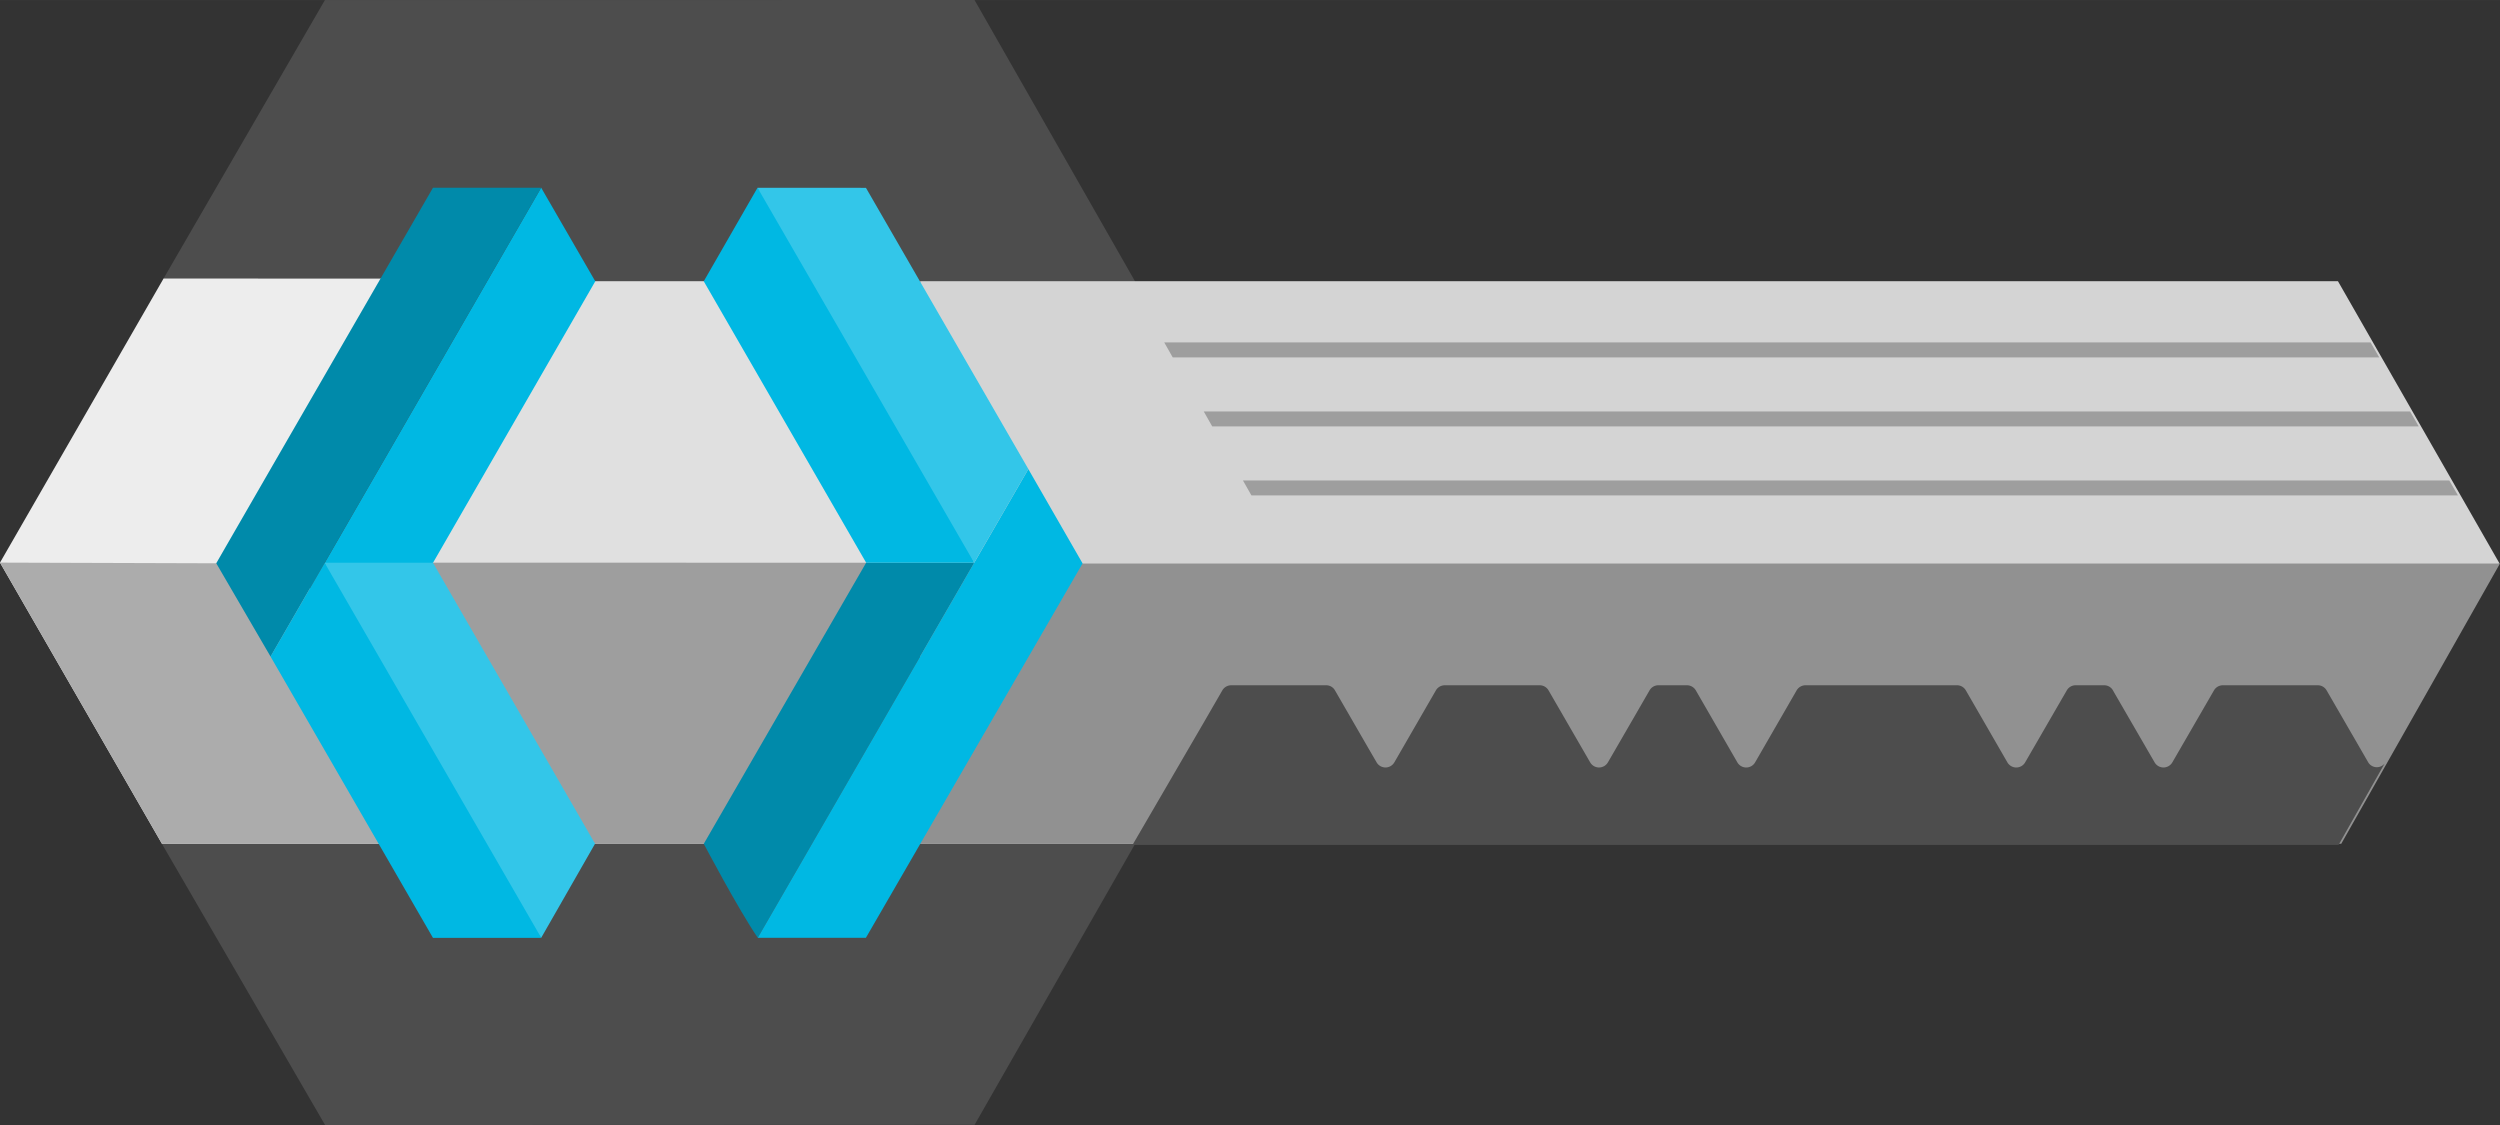
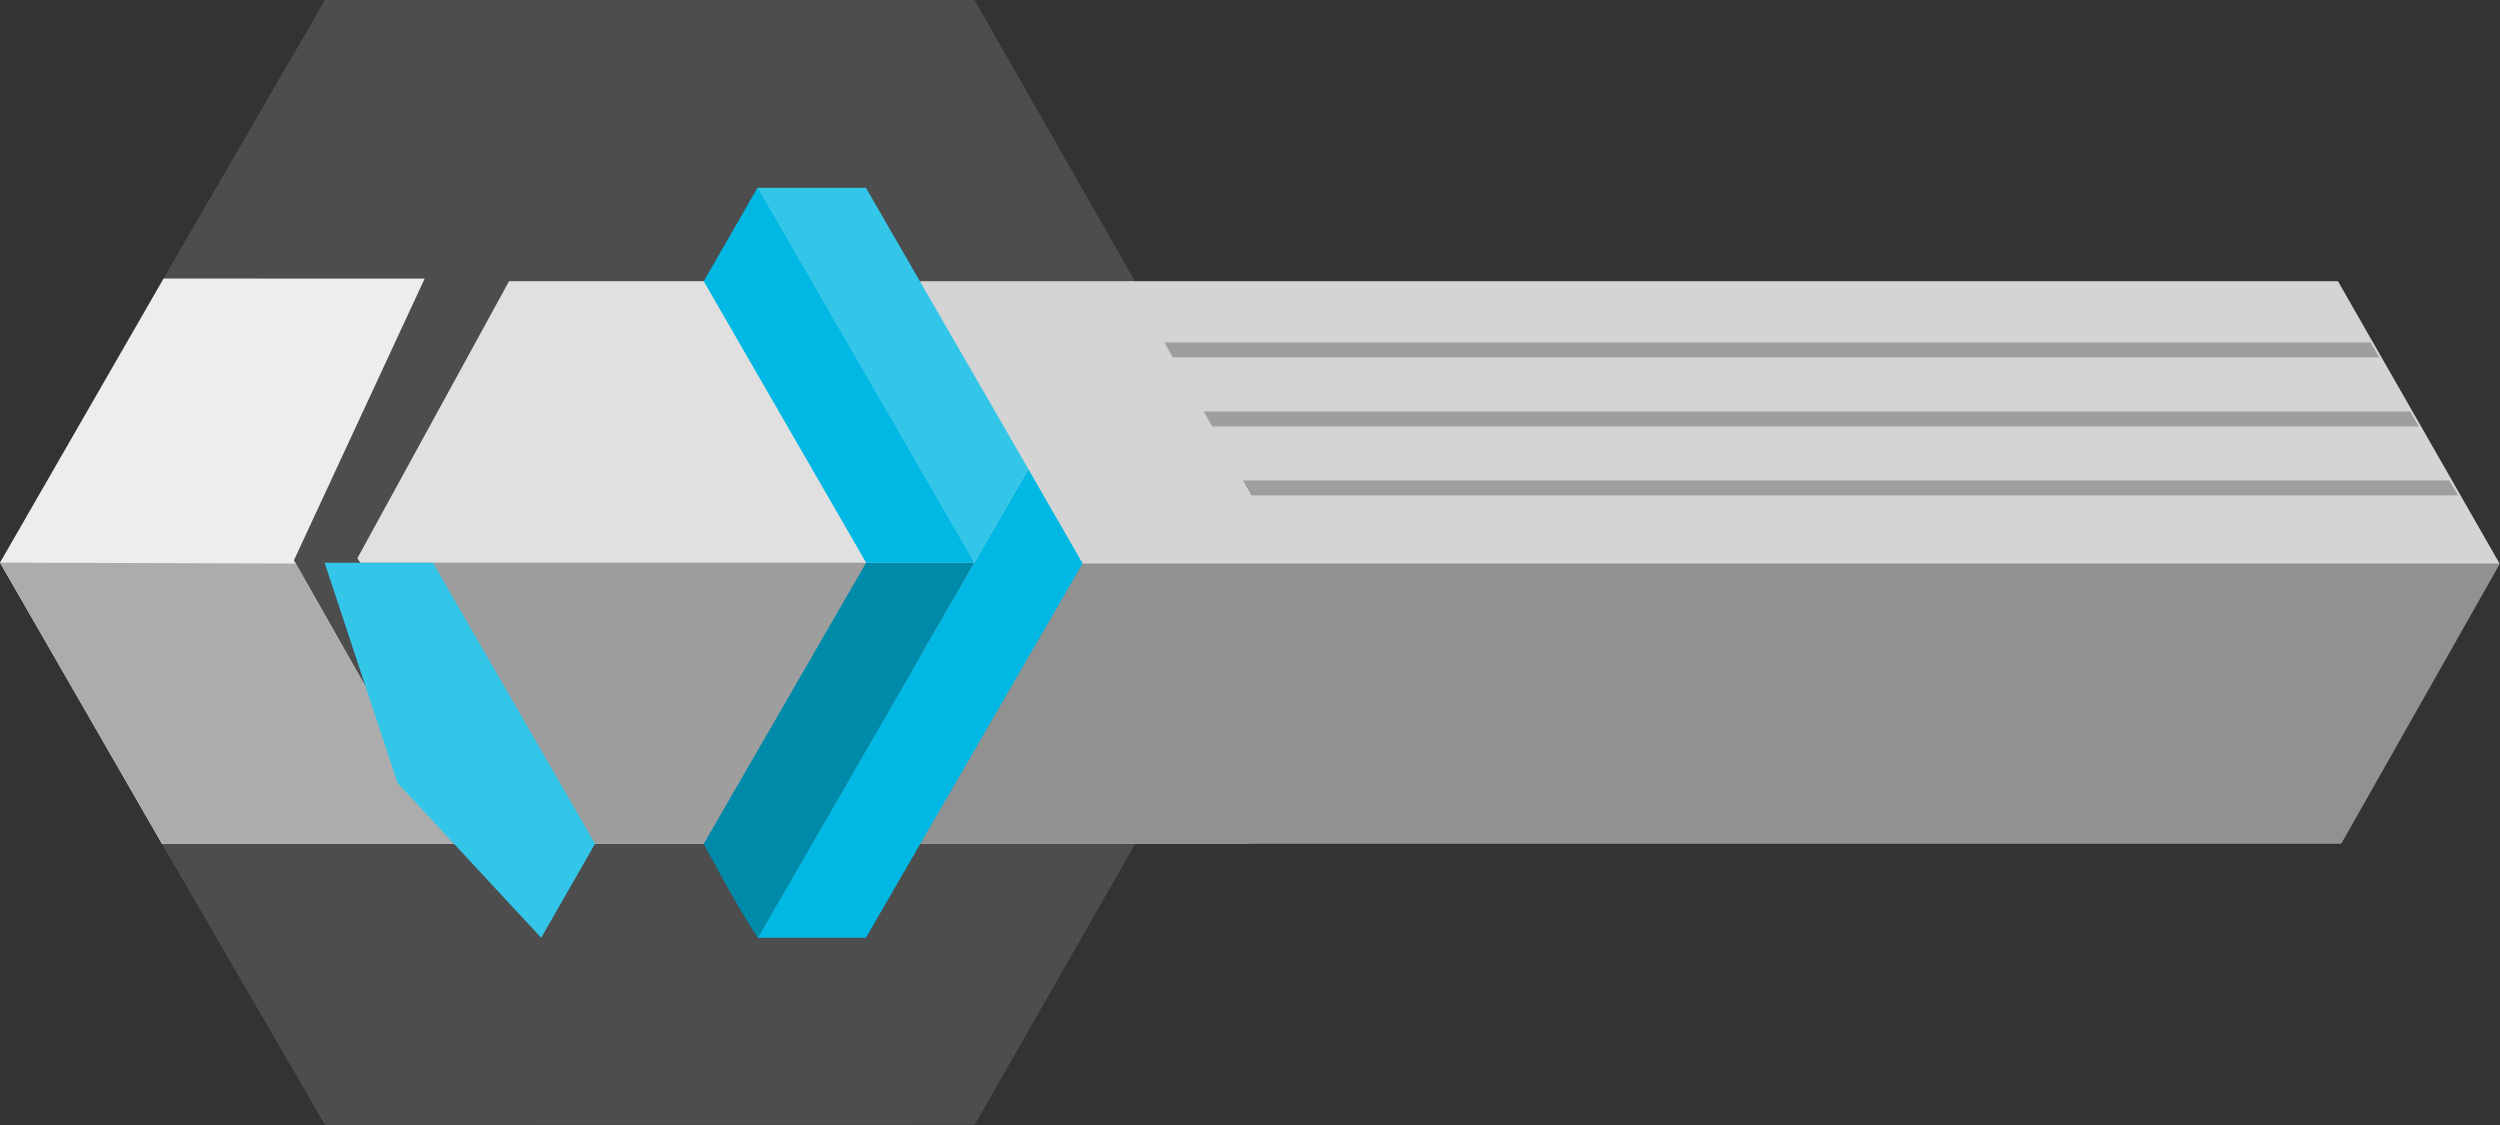
<svg xmlns="http://www.w3.org/2000/svg" width="334.789" height="150.658" viewBox="0 0 88.58 39.861">
  <rect x="0" y="0" width="88.58" height="39.861" fill="#333333" stroke="none" />
  <path d="m87.287 161.475 5.717-9.866 23.017-.003 5.686 9.965.007 19.931-5.691 9.958-23.012.008-5.782-9.965z" style="display:inline;fill:#4d4d4d;fill-opacity:1;stroke-width:.265" transform="translate(-81.492 -151.606)" />
  <path d="M87.23 181.5h10.374l-5.698-10.041 4.633-9.982-9.252-.002-5.795 10.065" style="fill:#ededed;fill-opacity:1;fill-rule:nonzero;stroke:none;stroke-width:.331" transform="translate(-81.492 -151.606)" />
  <path d="M100.75 181.5h7.583l6.705-9.774-6.588-10.156h-8.922l-5.373 9.815z" style="fill:#e0e0e0;fill-opacity:1;fill-rule:nonzero;stroke:none;stroke-width:.331" transform="translate(-81.492 -151.606)" />
  <path d="m81.492 171.54 5.738 9.963h10.374l-5.636-9.93z" style="fill:#acacac;fill-opacity:1;fill-rule:nonzero;stroke:none;stroke-width:.331" transform="translate(-81.492 -151.606)" />
  <path d="m94.266 171.541 6.484 9.962h7.582l6.601-9.958z" style="fill:#9e9e9e;fill-opacity:1;fill-rule:nonzero;stroke:none;stroke-width:.331" transform="translate(-81.492 -151.606)" />
-   <path d="m96.834 171.547-1.958.57-1.877-.572 7.667-13.289 1.918 3.317" style="fill:#00b8e3;fill-opacity:1;fill-rule:nonzero;stroke:none;stroke-width:.331" transform="translate(-81.492 -151.606)" />
  <path d="m102.576 181.5-1.908 3.333-5.093-5.488-2.58-7.796v-.004h3.838" style="fill:#33c6e9;fill-opacity:1;fill-rule:nonzero;stroke:none;stroke-width:.331" transform="translate(-81.492 -151.606)" />
-   <path d="M92.999 171.545h-.003v.003l-1.917 3.322-1.925-3.307s1.313-2.28 1.952-3.386l5.728-9.92h3.834" style="fill:#008aaa;fill-opacity:1;fill-rule:nonzero;stroke:none;stroke-width:.331" transform="translate(-81.492 -151.606)" />
  <path d="M114.096 181.5h11.612l44.35-9.925-5.727-10.005h-50.235z" style="fill:#d4d4d4;fill-opacity:1;fill-rule:nonzero;stroke:none;stroke-width:.331" transform="translate(-81.492 -151.606)" />
  <path d="M114.096 171.573v9.93h50.351l5.624-9.93z" style="fill:#919191;fill-opacity:1;fill-rule:nonzero;stroke:none;stroke-width:.331" transform="translate(-81.492 -151.606)" />
-   <path d="M100.67 184.836h-3.837l-5.755-9.967 1.918-3.32z" style="fill:#00b8e3;fill-opacity:1;fill-rule:nonzero;stroke:none;stroke-width:.331" transform="translate(-81.492 -151.606)" />
-   <path d="m116.01 171.545-7.669 13.288c-.705-1.035-1.913-3.33-1.913-3.33l5.753-9.959z" style="fill:#008aaa;fill-opacity:1;fill-rule:nonzero;stroke:none;stroke-width:.331" transform="translate(-81.492 -151.606)" />
+   <path d="m116.01 171.545-7.669 13.288c-.705-1.035-1.913-3.33-1.913-3.33l5.753-9.959" style="fill:#008aaa;fill-opacity:1;fill-rule:nonzero;stroke:none;stroke-width:.331" transform="translate(-81.492 -151.606)" />
  <path d="m112.172 184.834-3.831-.001 7.67-13.288 1.917-3.318 1.922 3.341m-3.84-.023h-3.828l-5.755-9.973 1.905-3.314 4.658 5.922z" style="fill:#00b8e3;fill-opacity:1;fill-rule:nonzero;stroke:none;stroke-width:.331" transform="translate(-81.492 -151.606)" />
  <path d="M117.928 168.224v.003l-1.918 3.318-7.677-13.286 3.841.002z" style="fill:#33c6e9;fill-opacity:1;fill-rule:nonzero;stroke:none;stroke-width:.331" transform="translate(-81.492 -151.606)" />
-   <path d="m169.97 171.613.003.004c.006-.005-.002-.003-.002-.004zm-44.855 4.273a.365.365 0 0 0-.314.182l-.632 1.094-2.55 4.382h42.732l1.634-2.887a.356.356 0 0 1-.584-.043l-.575-.995-.897-1.551a.361.361 0 0 0-.314-.182h-3.364a.365.365 0 0 0-.314.182l-1.475 2.55a.363.363 0 0 1-.628 0l-1.442-2.49-.033-.06a.357.357 0 0 0-.314-.182h-1.009a.361.361 0 0 0-.314.182l-1.475 2.55a.363.363 0 0 1-.629 0l-1.472-2.55a.361.361 0 0 0-.314-.182h-5.367a.365.365 0 0 0-.315.182l-1.471 2.55a.363.363 0 0 1-.629 0l-1.471-2.55a.366.366 0 0 0-.318-.182h-1.008a.361.361 0 0 0-.315.182l-.661 1.144-.814 1.406a.363.363 0 0 1-.628 0l-1.475-2.55a.361.361 0 0 0-.314-.182h-3.364a.365.365 0 0 0-.314.182l-1.472 2.55a.363.363 0 0 1-.628 0l-.258-.444-1.217-2.106a.357.357 0 0 0-.314-.182z" style="fill:#4d4d4d;fill-opacity:1;fill-rule:nonzero;stroke:none;stroke-width:.331" transform="translate(-81.492 -151.606)" />
  <path d="m168.275 168.63.307.529h-42.75l-.3-.53zm-1.389-2.446.307.53h-42.75l-.3-.53zm-1.4-2.446.307.53h-42.75l-.3-.53z" style="color:#000;fill:#9e9e9e;fill-opacity:1;-inkscape-stroke:none" transform="translate(-81.492 -151.606)" />
</svg>